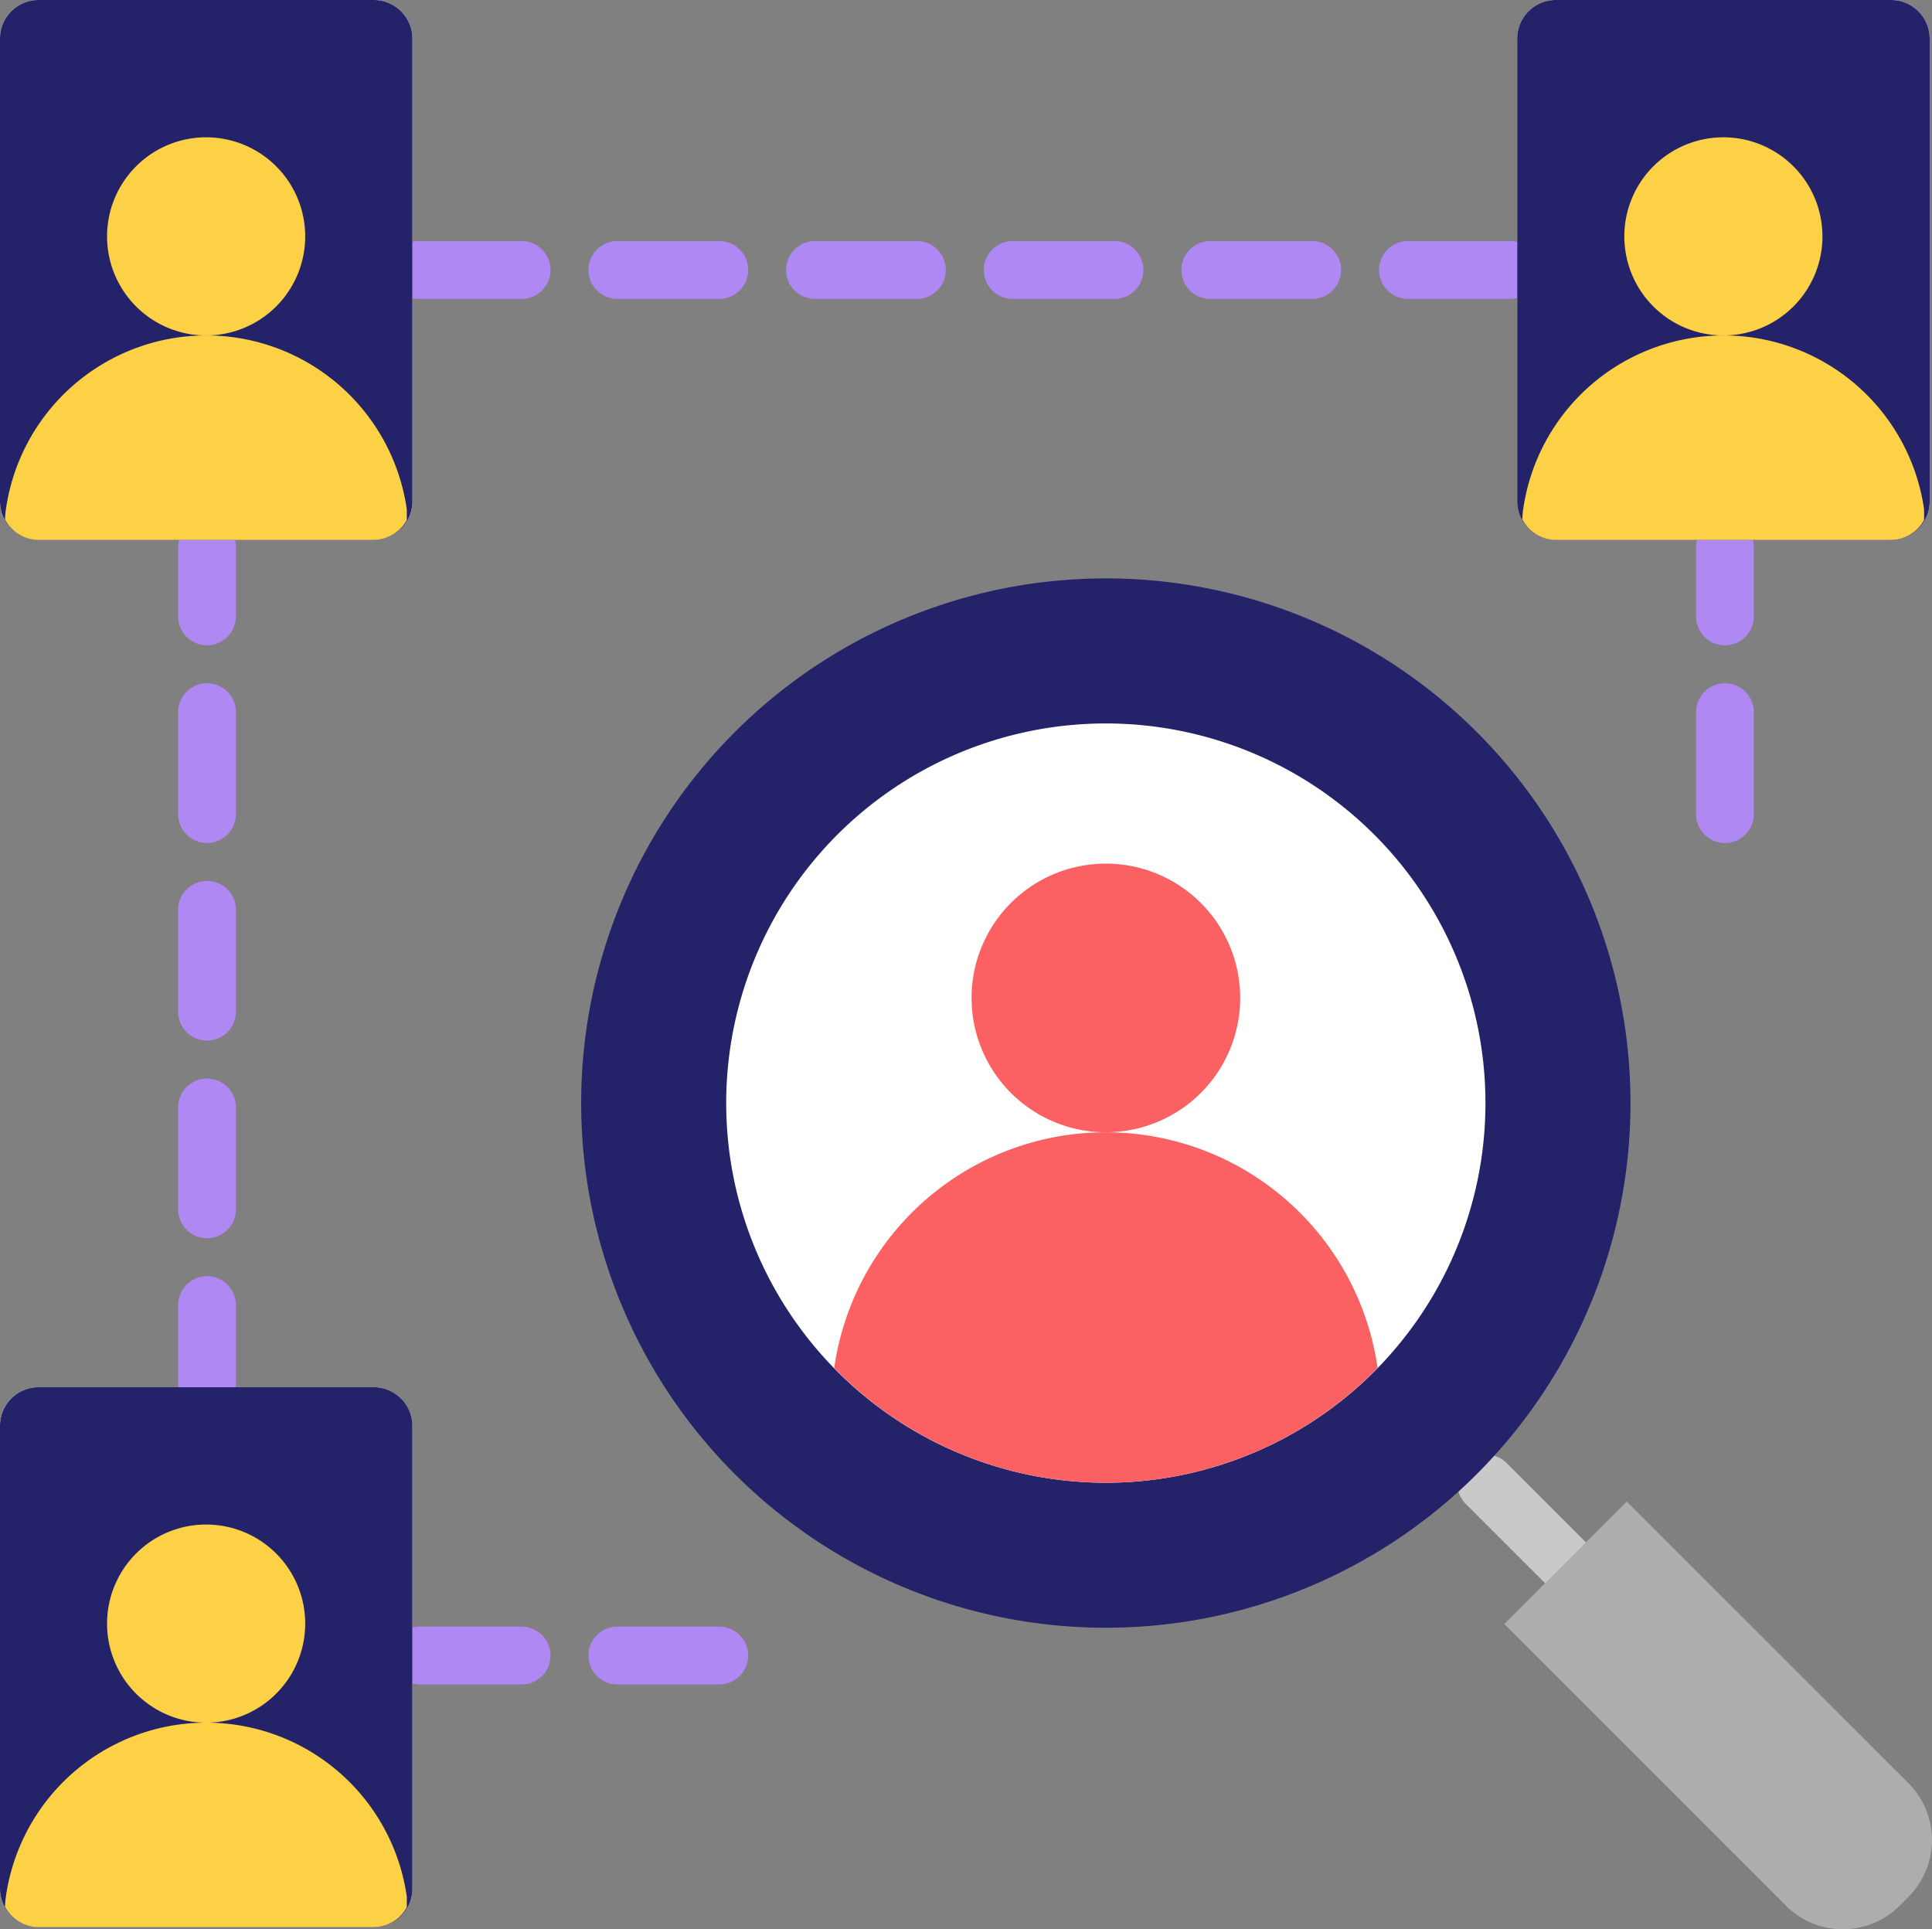
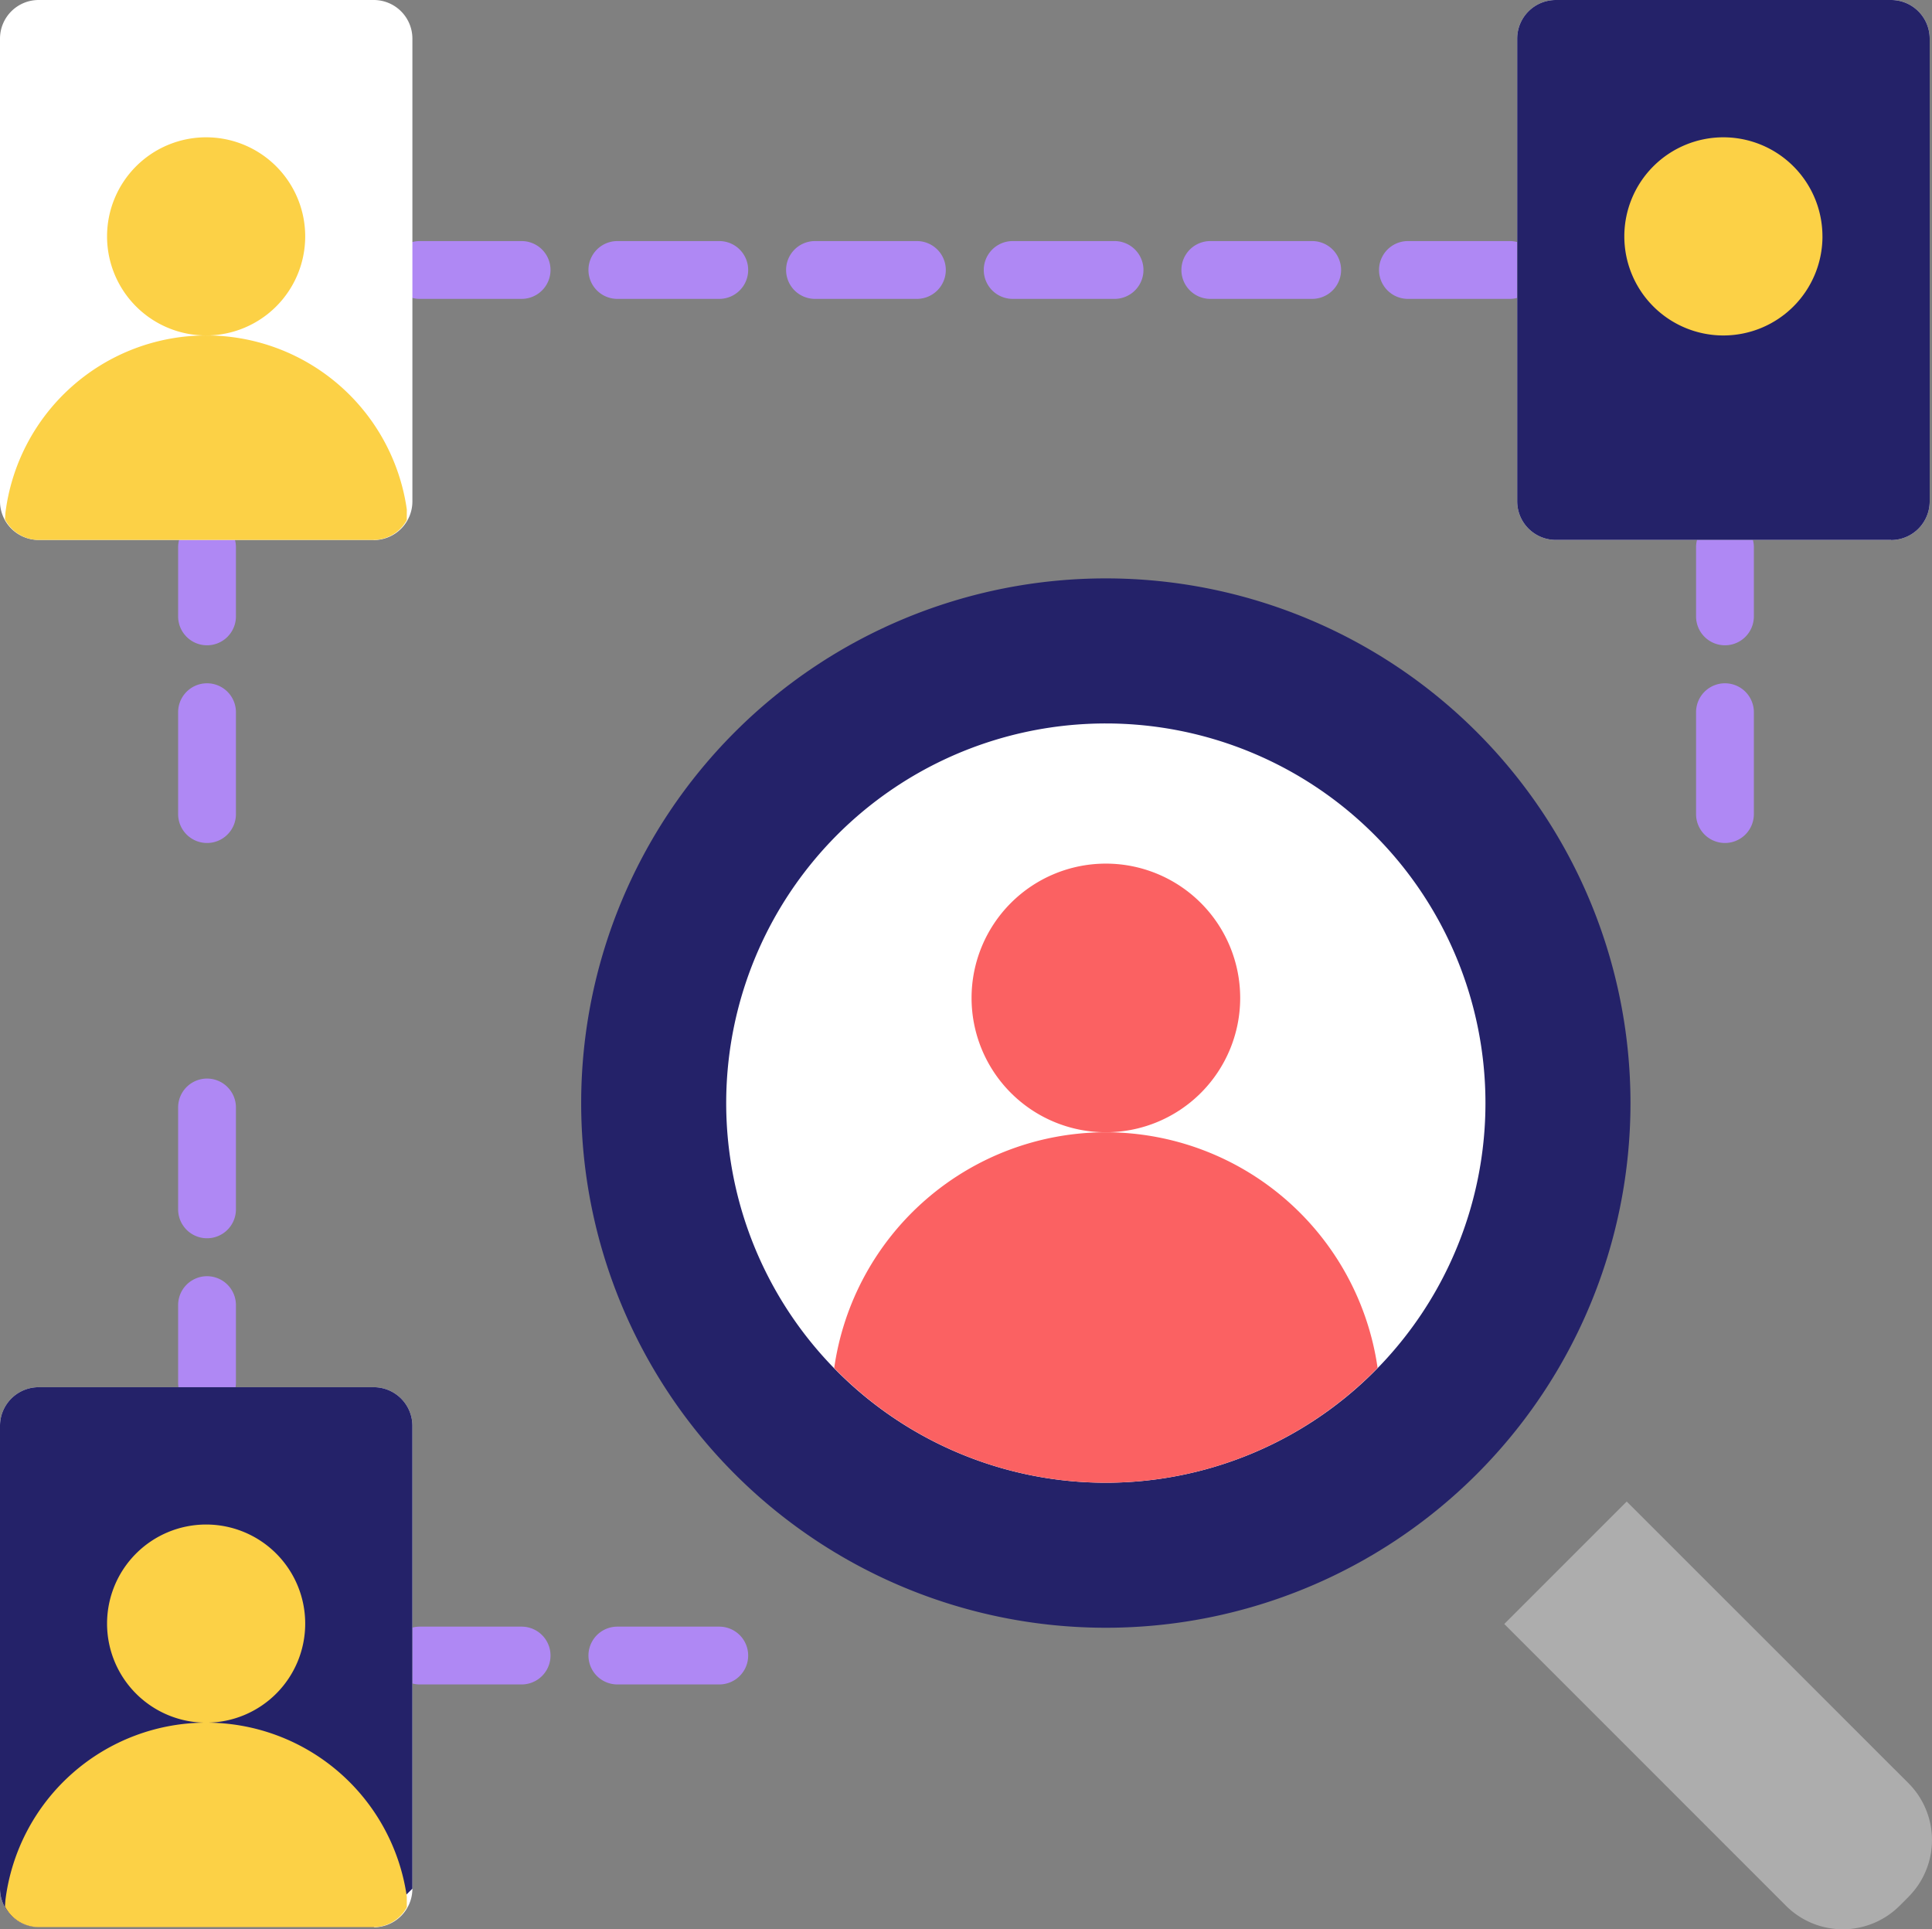
<svg xmlns="http://www.w3.org/2000/svg" width="75" height="74.891" viewBox="0 0 75 74.891">
  <rect x="0" y="0" width="75" height="74.891" fill="#808080" stroke="none" />
  <defs>
    <clipPath id="clip-path">
      <rect id="Rectangle_3260" data-name="Rectangle 3260" width="75" height="74.891" fill="none" />
    </clipPath>
  </defs>
  <g id="Group_9537" data-name="Group 9537" transform="translate(0 0)">
    <g id="Group_9537-2" data-name="Group 9537" transform="translate(0 0)" clip-path="url(#clip-path)">
-       <path id="Path_8758" data-name="Path 8758" d="M42.02,43.068a1.113,1.113,0,0,1-.793-.329L38.15,39.664a1.122,1.122,0,0,1,1.587-1.587l3.075,3.077a1.122,1.122,0,0,1-.793,1.915" transform="translate(18.752 18.716)" fill="#c9c9c9" />
      <path id="Path_8759" data-name="Path 8759" d="M54.73,54.315l-.343.343a3.12,3.12,0,0,1-4.411,0L39.039,43.72l4.754-4.754L54.73,49.9a3.122,3.122,0,0,1,0,4.413" transform="translate(19.356 19.32)" fill="#adadad" />
      <path id="Path_8760" data-name="Path 8760" d="M15.22,44.457H11.265a1.122,1.122,0,1,1,0-2.244H15.22a1.122,1.122,0,1,1,0,2.244" transform="translate(5.029 20.93)" fill="#af88f4" />
      <path id="Path_8761" data-name="Path 8761" d="M20.35,44.457H16.394a1.122,1.122,0,1,1,0-2.244H20.35a1.122,1.122,0,1,1,0,2.244" transform="translate(7.572 20.93)" fill="#af88f4" />
      <path id="Path_8762" data-name="Path 8762" d="M15.22,8.5H11.265a1.122,1.122,0,0,1,0-2.244H15.22a1.122,1.122,0,0,1,0,2.244" transform="translate(5.029 3.102)" fill="#af88f4" />
      <path id="Path_8763" data-name="Path 8763" d="M20.35,8.5H16.394a1.122,1.122,0,1,1,0-2.244H20.35a1.122,1.122,0,0,1,0,2.244" transform="translate(7.572 3.102)" fill="#af88f4" />
      <path id="Path_8764" data-name="Path 8764" d="M25.479,8.5H21.523a1.122,1.122,0,1,1,0-2.244h3.956a1.122,1.122,0,0,1,0,2.244" transform="translate(10.115 3.102)" fill="#af88f4" />
      <path id="Path_8765" data-name="Path 8765" d="M30.608,8.5H26.653a1.122,1.122,0,1,1,0-2.244h3.955a1.122,1.122,0,1,1,0,2.244" transform="translate(12.659 3.102)" fill="#af88f4" />
      <path id="Path_8766" data-name="Path 8766" d="M35.737,8.5H31.782a1.122,1.122,0,0,1,0-2.244h3.955a1.122,1.122,0,1,1,0,2.244" transform="translate(15.202 3.102)" fill="#af88f4" />
      <path id="Path_8767" data-name="Path 8767" d="M40.866,8.5H36.911a1.122,1.122,0,1,1,0-2.244h3.955a1.122,1.122,0,1,1,0,2.244" transform="translate(17.745 3.102)" fill="#af88f4" />
      <path id="Path_8768" data-name="Path 8768" d="M5.745,38.375a1.122,1.122,0,0,1-1.122-1.122V34.241a1.122,1.122,0,0,1,2.244,0v3.013a1.122,1.122,0,0,1-1.122,1.122" transform="translate(2.292 16.421)" fill="#af88f4" />
      <path id="Path_8769" data-name="Path 8769" d="M5.745,34.189a1.122,1.122,0,0,1-1.122-1.122V29.112a1.122,1.122,0,0,1,2.244,0v3.955a1.122,1.122,0,0,1-1.122,1.122" transform="translate(2.292 13.878)" fill="#af88f4" />
-       <path id="Path_8770" data-name="Path 8770" d="M5.745,29.06a1.122,1.122,0,0,1-1.122-1.122V23.983a1.122,1.122,0,1,1,2.244,0v3.955A1.122,1.122,0,0,1,5.745,29.06" transform="translate(2.292 11.335)" fill="#af88f4" />
      <path id="Path_8771" data-name="Path 8771" d="M5.745,23.931a1.122,1.122,0,0,1-1.122-1.122V18.854a1.122,1.122,0,1,1,2.244,0v3.955a1.122,1.122,0,0,1-1.122,1.122" transform="translate(2.292 8.792)" fill="#af88f4" />
      <path id="Path_8772" data-name="Path 8772" d="M5.745,18.379a1.122,1.122,0,0,1-1.122-1.122V14.575a1.122,1.122,0,0,1,2.244,0v2.682a1.122,1.122,0,0,1-1.122,1.122" transform="translate(2.292 6.67)" fill="#af88f4" />
      <path id="Path_8773" data-name="Path 8773" d="M45.139,23.931a1.122,1.122,0,0,1-1.122-1.122V18.854a1.122,1.122,0,1,1,2.244,0v3.955a1.122,1.122,0,0,1-1.122,1.122" transform="translate(21.824 8.792)" fill="#af88f4" />
      <path id="Path_8774" data-name="Path 8774" d="M45.139,18.379a1.122,1.122,0,0,1-1.122-1.122V14.575a1.122,1.122,0,1,1,2.244,0v2.682a1.122,1.122,0,0,1-1.122,1.122" transform="translate(21.824 6.67)" fill="#af88f4" />
      <path id="Path_8775" data-name="Path 8775" d="M55.817,35.377A20.367,20.367,0,1,1,35.45,15.01,20.367,20.367,0,0,1,55.817,35.377" transform="translate(7.478 7.442)" fill="#242269" />
      <path id="Path_8776" data-name="Path 8776" d="M48.32,33.511A14.737,14.737,0,1,1,33.584,18.774,14.737,14.737,0,0,1,48.32,33.511" transform="translate(9.345 9.309)" fill="#fff" />
      <path id="Path_8777" data-name="Path 8777" d="M35.643,27.626a5.214,5.214,0,1,1-5.214-5.214,5.215,5.215,0,0,1,5.214,5.214" transform="translate(12.501 11.112)" fill="#fb6162" />
      <path id="Path_8778" data-name="Path 8778" d="M32.194,29.384A10.653,10.653,0,0,0,21.65,38.535a14.713,14.713,0,0,0,21.094-.006,10.659,10.659,0,0,0-10.55-9.145" transform="translate(10.734 14.569)" fill="#fb6162" />
      <path id="Path_8779" data-name="Path 8779" d="M53.886,20.959H40.873a1.5,1.5,0,0,1-1.5-1.5V1.5a1.5,1.5,0,0,1,1.5-1.5H53.886a1.5,1.5,0,0,1,1.5,1.5V19.464a1.5,1.5,0,0,1-1.5,1.5" transform="translate(19.524 0)" fill="#fff" />
      <path id="Path_8780" data-name="Path 8780" d="M53.886,20.959H40.873a1.5,1.5,0,0,1-1.5-1.5V1.5a1.5,1.5,0,0,1,1.5-1.5H53.886a1.5,1.5,0,0,1,1.5,1.5V19.464a1.5,1.5,0,0,1-1.5,1.5" transform="translate(19.524 0)" fill="#242269" />
      <path id="Path_8781" data-name="Path 8781" d="M49.847,7.409A3.846,3.846,0,1,1,46,3.563a3.846,3.846,0,0,1,3.846,3.846" transform="translate(20.901 1.767)" fill="#fcd146" />
-       <path id="Path_8782" data-name="Path 8782" d="M47.324,8.705a7.86,7.86,0,0,0-7.8,6.884l-.018.254a1.48,1.48,0,0,0,1.3.8H53.822a1.472,1.472,0,0,0,1.283-.773v-.413a7.862,7.862,0,0,0-7.781-6.752" transform="translate(19.588 4.316)" fill="#fcd146" />
      <path id="Path_8783" data-name="Path 8783" d="M14.509,56.959H1.5a1.5,1.5,0,0,1-1.5-1.5V37.5A1.5,1.5,0,0,1,1.5,36H14.509a1.5,1.5,0,0,1,1.5,1.5V55.464a1.5,1.5,0,0,1-1.5,1.5" transform="translate(0 17.849)" fill="#fff" />
-       <path id="Path_8784" data-name="Path 8784" d="M14.509,56.959H1.5a1.5,1.5,0,0,1-1.5-1.5V37.5A1.5,1.5,0,0,1,1.5,36H14.509a1.5,1.5,0,0,1,1.5,1.5V55.464a1.5,1.5,0,0,1-1.5,1.5" transform="translate(0 17.849)" fill="#242269" />
+       <path id="Path_8784" data-name="Path 8784" d="M14.509,56.959H1.5a1.5,1.5,0,0,1-1.5-1.5V37.5A1.5,1.5,0,0,1,1.5,36H14.509a1.5,1.5,0,0,1,1.5,1.5V55.464" transform="translate(0 17.849)" fill="#242269" />
      <path id="Path_8785" data-name="Path 8785" d="M10.47,43.409a3.846,3.846,0,1,1-3.846-3.846,3.846,3.846,0,0,1,3.846,3.846" transform="translate(1.378 19.616)" fill="#fcd146" />
      <path id="Path_8786" data-name="Path 8786" d="M7.947,44.705a7.86,7.86,0,0,0-7.8,6.884l-.018.254a1.48,1.48,0,0,0,1.3.8H14.445a1.472,1.472,0,0,0,1.283-.773v-.413a7.862,7.862,0,0,0-7.781-6.752" transform="translate(0.064 22.165)" fill="#fcd146" />
      <path id="Path_8787" data-name="Path 8787" d="M14.509,20.959H1.5a1.5,1.5,0,0,1-1.5-1.5V1.5A1.5,1.5,0,0,1,1.5,0H14.509a1.5,1.5,0,0,1,1.5,1.5V19.464a1.5,1.5,0,0,1-1.5,1.5" transform="translate(0 0)" fill="#fff" />
-       <path id="Path_8788" data-name="Path 8788" d="M14.509,20.959H1.5a1.5,1.5,0,0,1-1.5-1.5V1.5A1.5,1.5,0,0,1,1.5,0H14.509a1.5,1.5,0,0,1,1.5,1.5V19.464a1.5,1.5,0,0,1-1.5,1.5" transform="translate(0 0)" fill="#242269" />
      <path id="Path_8789" data-name="Path 8789" d="M10.47,7.409A3.846,3.846,0,1,1,6.625,3.563,3.846,3.846,0,0,1,10.47,7.409" transform="translate(1.378 1.767)" fill="#fcd146" />
      <path id="Path_8790" data-name="Path 8790" d="M7.947,8.705a7.86,7.86,0,0,0-7.8,6.884l-.018.254a1.48,1.48,0,0,0,1.3.8H14.445a1.472,1.472,0,0,0,1.283-.773v-.413A7.862,7.862,0,0,0,7.947,8.705" transform="translate(0.064 4.316)" fill="#fcd146" />
    </g>
  </g>
</svg>